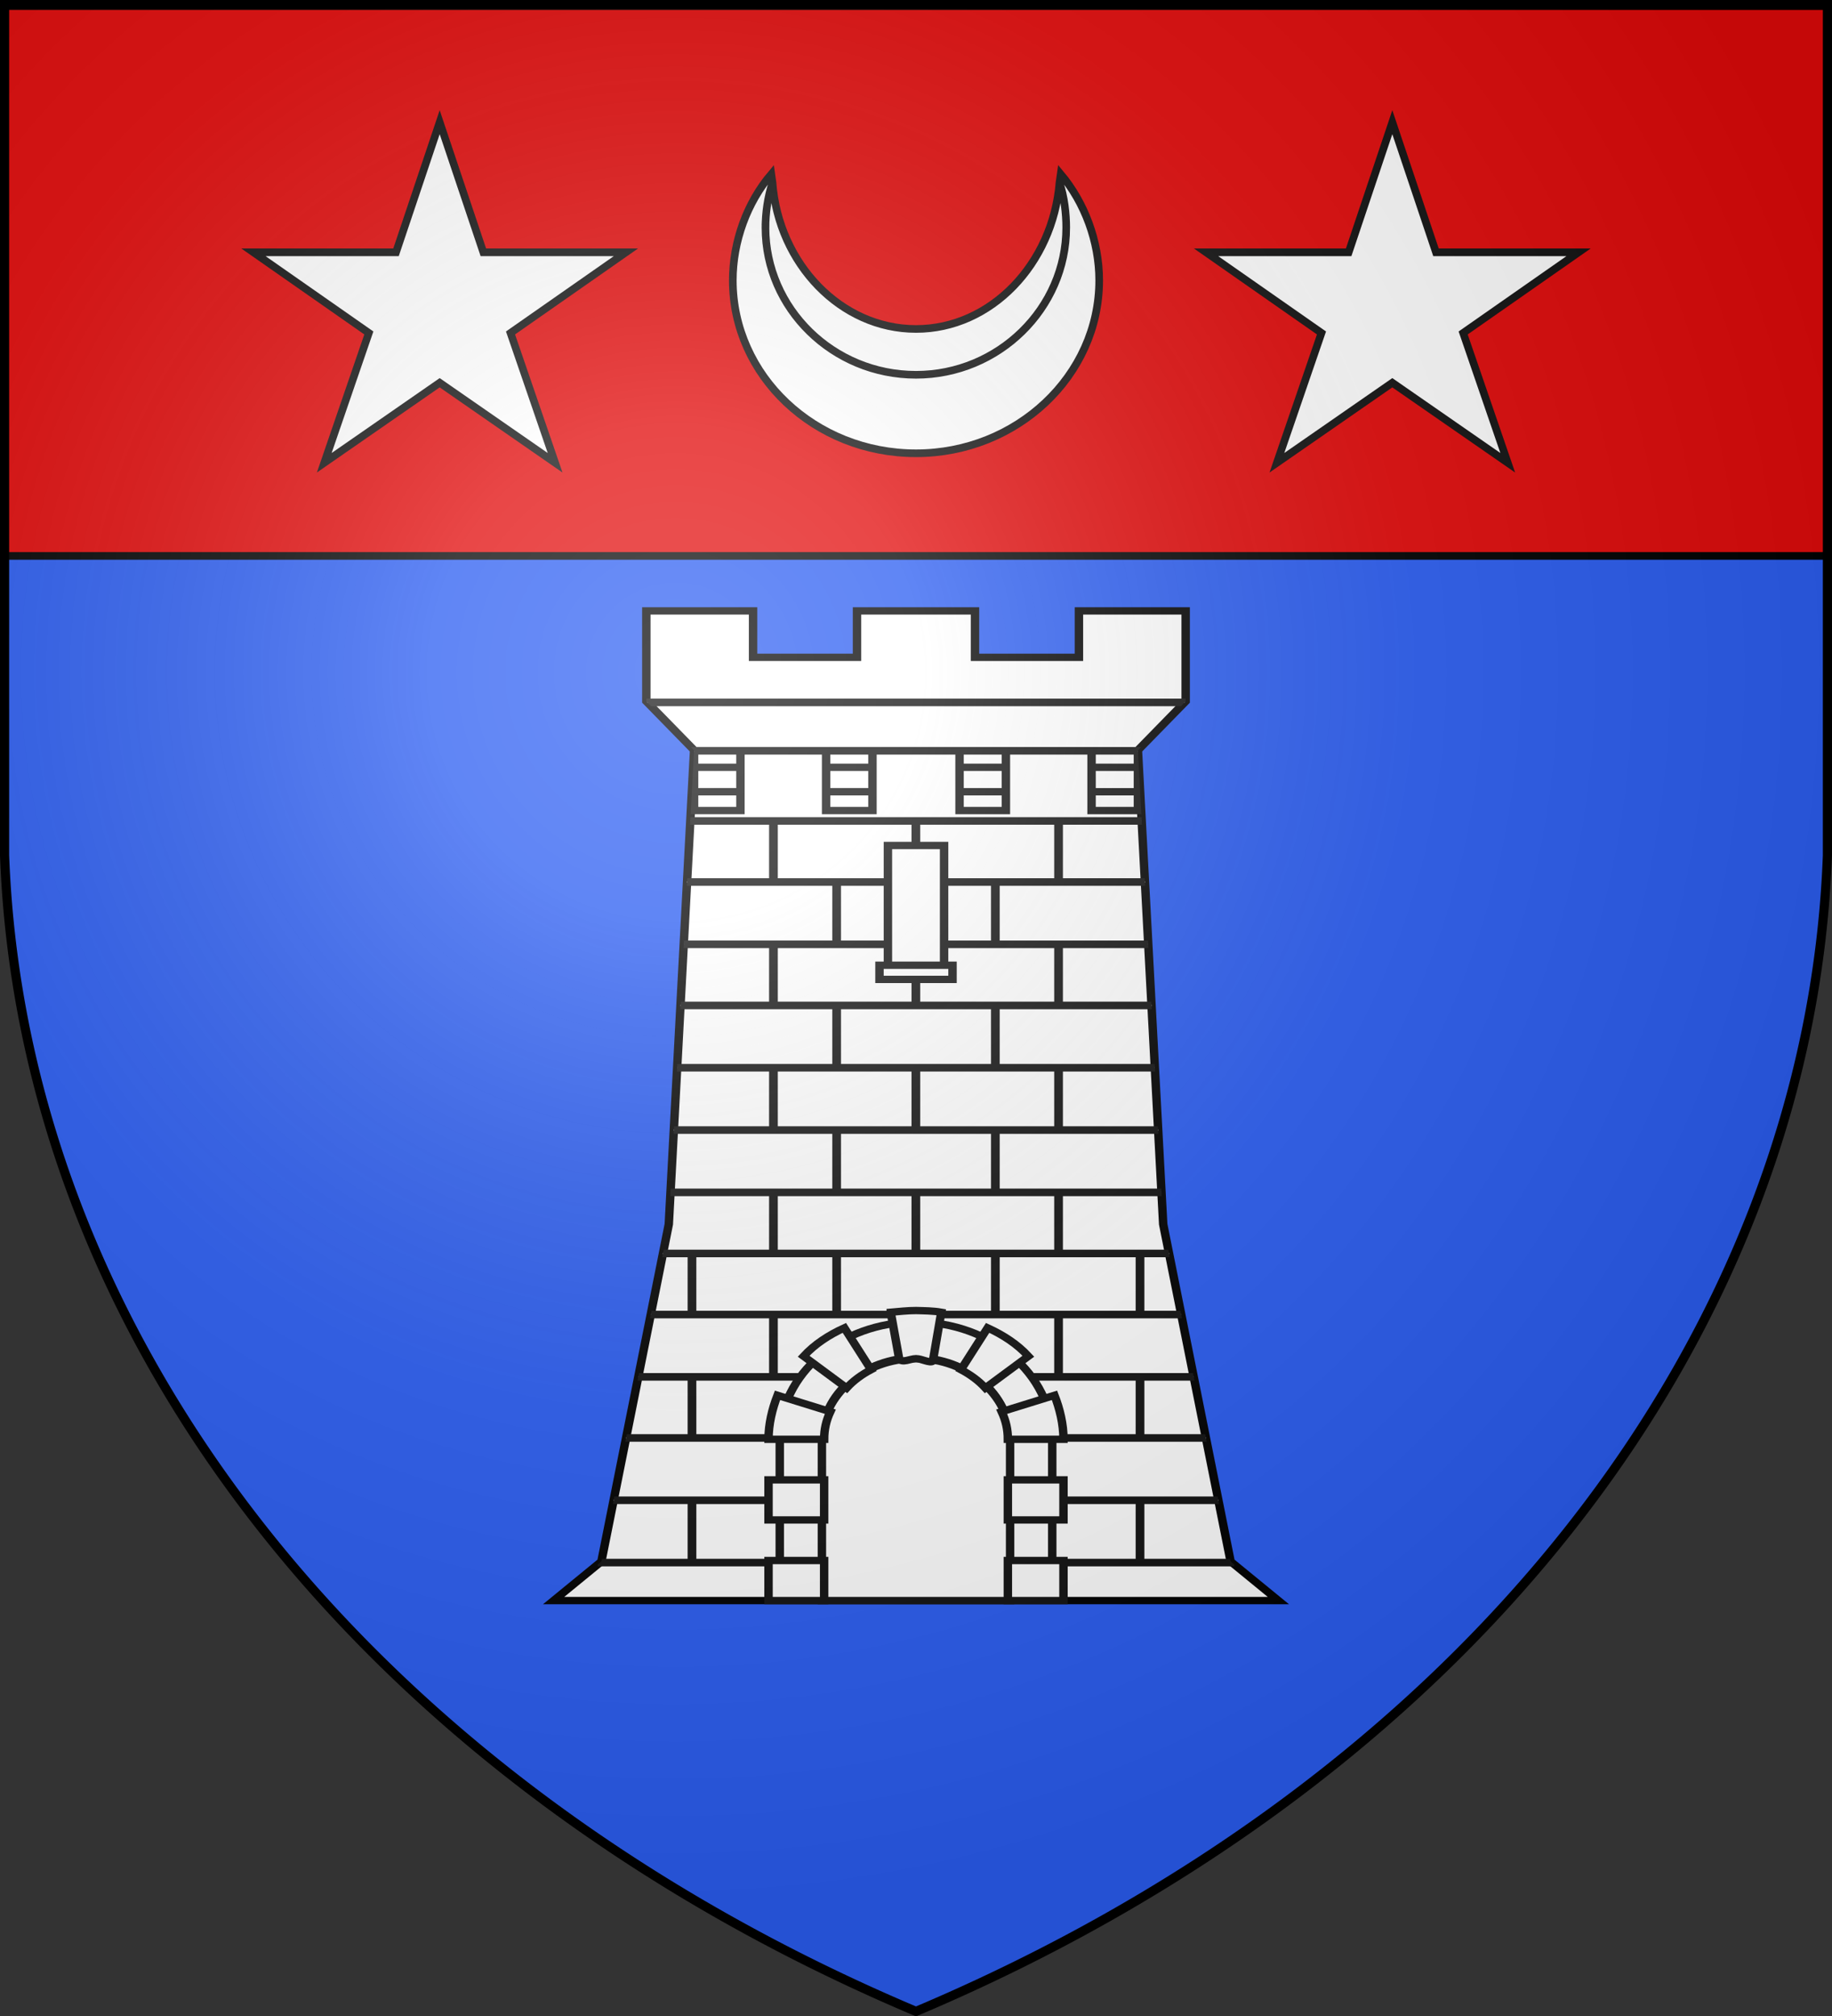
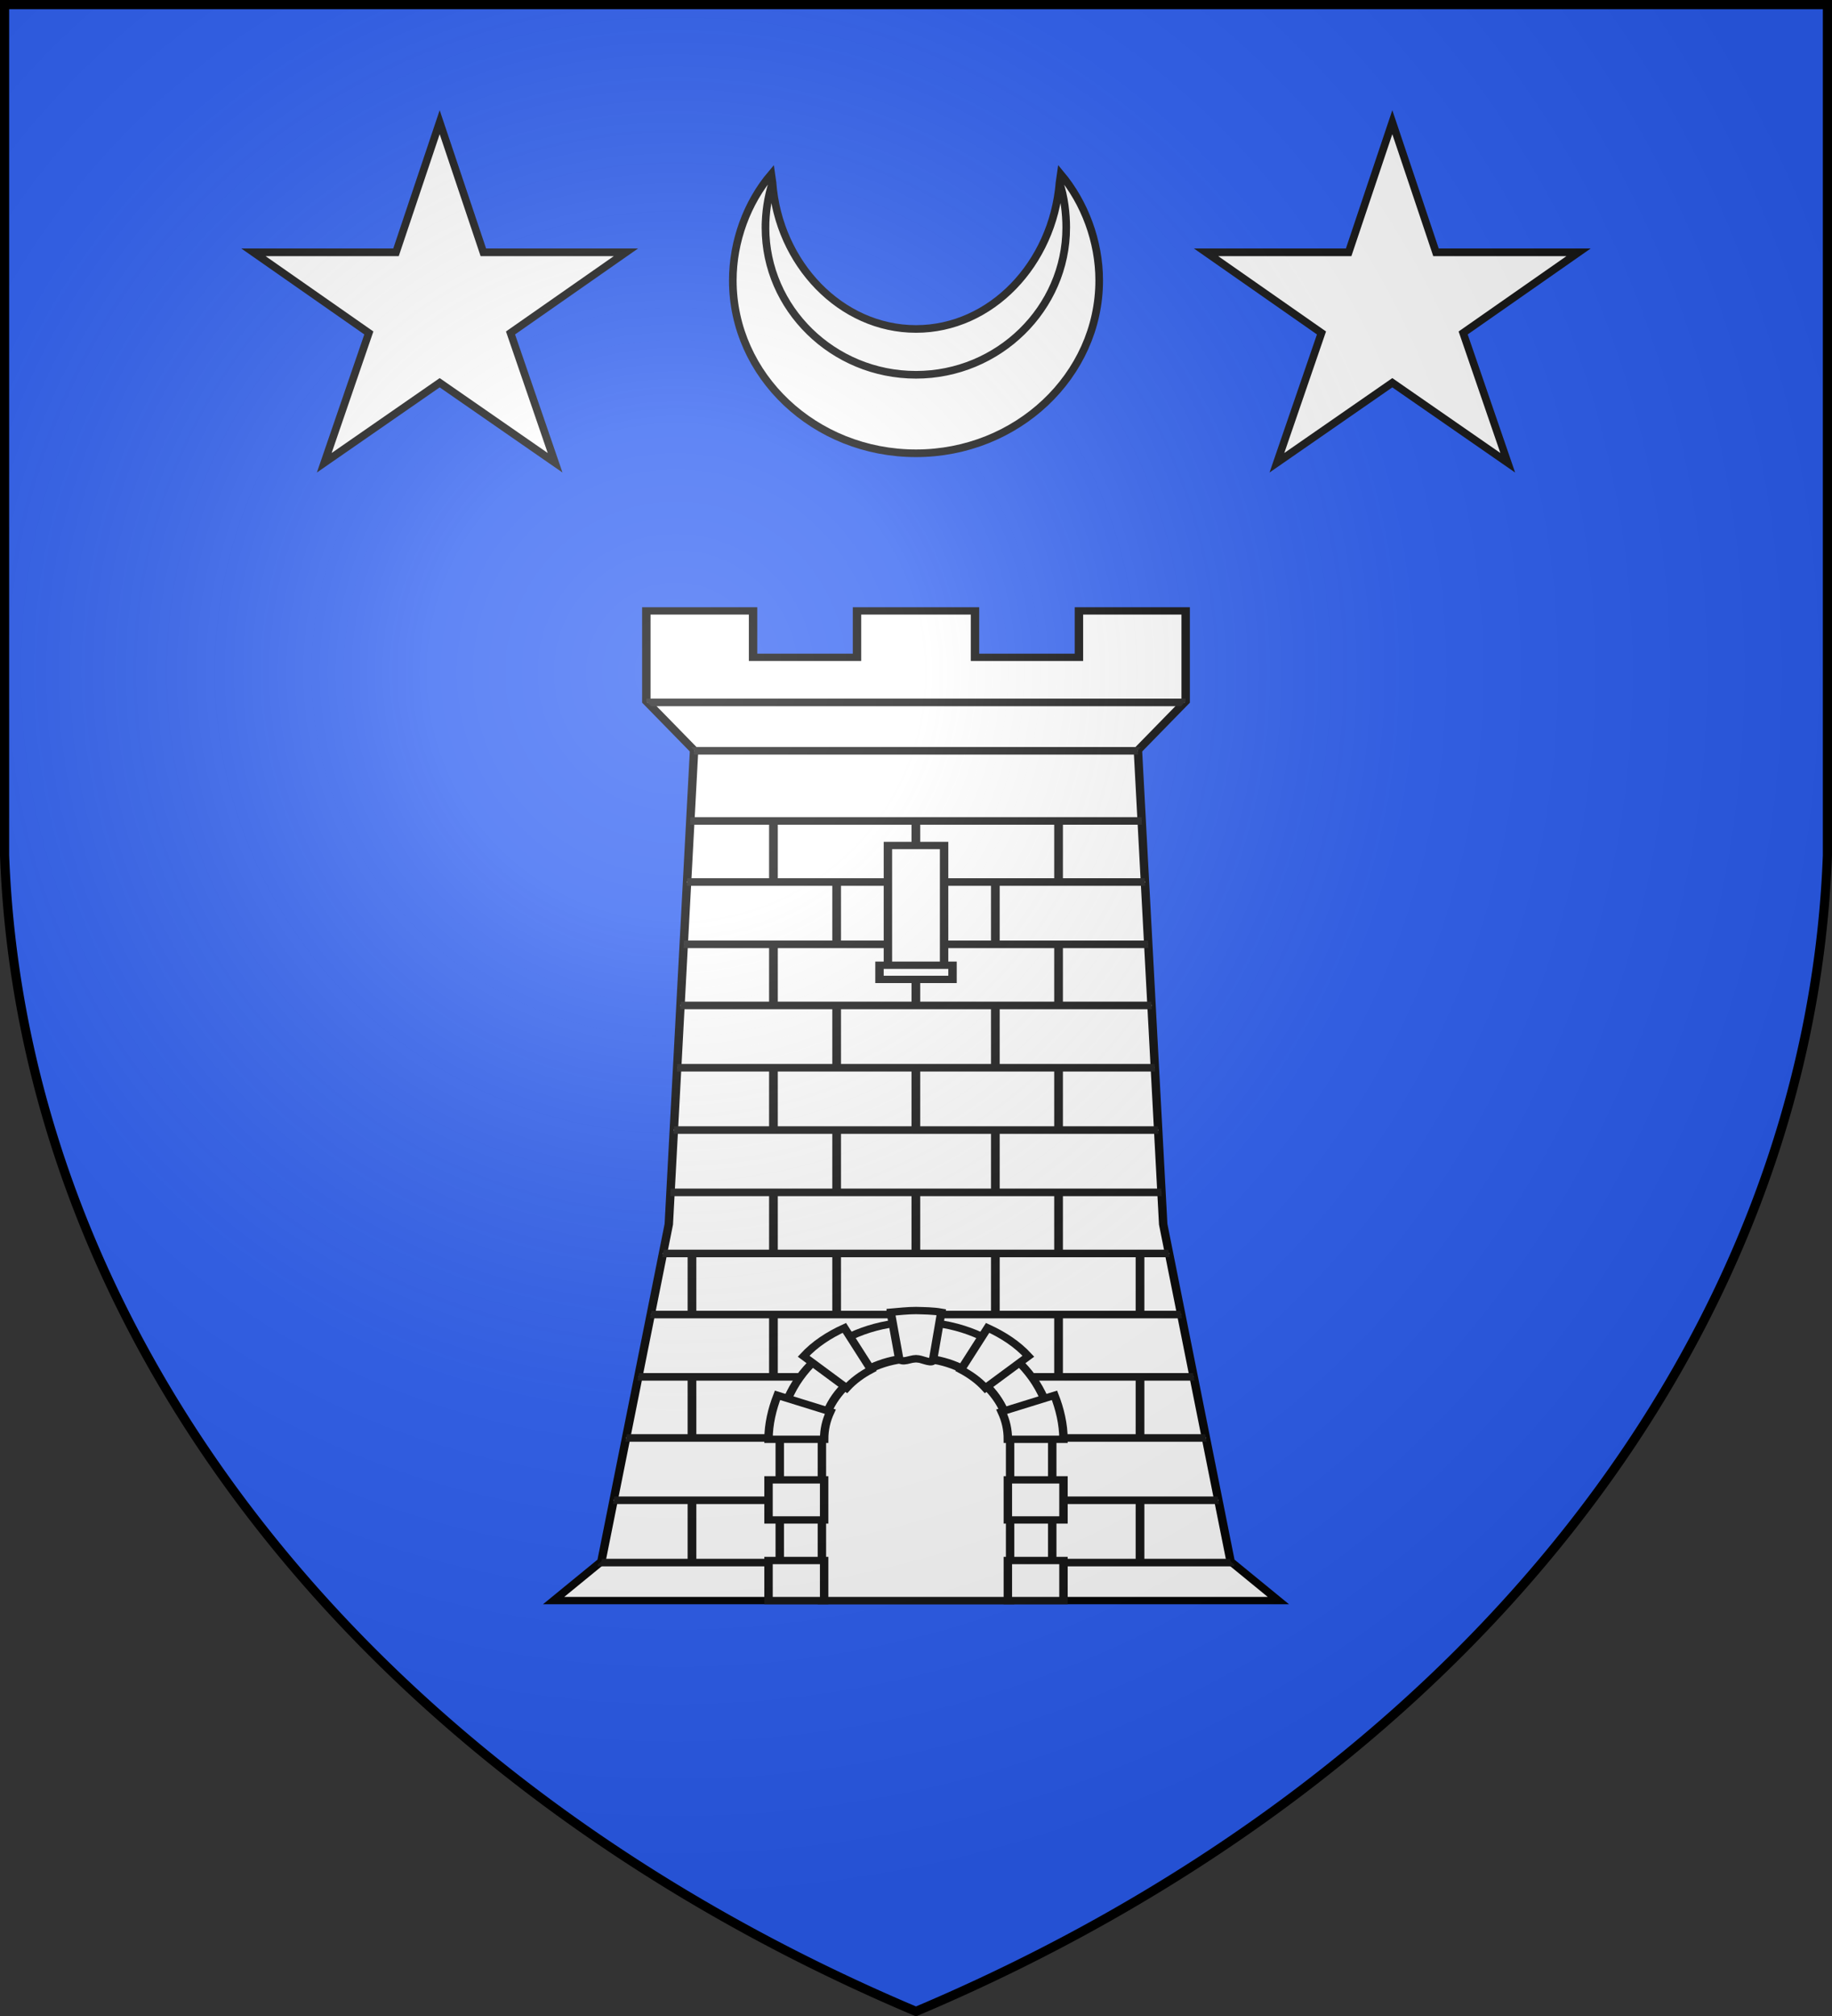
<svg xmlns="http://www.w3.org/2000/svg" xmlns:xlink="http://www.w3.org/1999/xlink" width="600" height="660" fill="#fff" stroke="#111" stroke-width="2.5">
  <rect width="100%" height="100%" fill="#333333" stroke="none" />
  <defs>
    <radialGradient id="o" cx="221" cy="226" r="300" gradientTransform="translate(-77 -85)scale(1.35)" gradientUnits="userSpaceOnUse">
      <stop offset="0" stop-color="#fff" stop-opacity=".31" />
      <stop offset=".2" stop-color="#fff" stop-opacity=".25" />
      <stop offset=".6" stop-color="#666" stop-opacity=".13" />
      <stop offset="1" stop-opacity=".13" />
    </radialGradient>
    <clipPath id="c">
      <path id="b" d="m396 112-17 20 9 194 24 138 17 16H171l17-16 24-138 9-194-17-20V75h38v19h37V75h42v19h37V75h38Z" />
    </clipPath>
  </defs>
  <g fill="#2b5df2">
    <path id="n" d="M1.5 1.5h597V280A570 445 0 0 1 300 658.5 570 445 0 0 1 1.5 280Z" />
  </g>
-   <path fill="#e20909" stroke="#000" d="M1 2h598v180H1z" />
  <path d="M250.7 74.5c0 26.5 22.1 48.2 49.3 48.2 27 0 49.2-21.7 49.2-48.2 0-4.5-.6-10-2.2-14.7-2.2 26.6-22.4 47.9-47 47.9s-45-21.3-47-47.9c-1.6 4.7-2.3 10.2-2.3 14.7Zm1.9-17.5c-7.9 9.3-12.6 22-12.6 34.8 0 31.2 26.8 56.6 60 56.6 33 0 60-25.4 60-56.6 0-12.8-4.8-25.5-12.6-34.8l-.4 2.8c1.6 4.7 2.2 10.2 2.2 14.7 0 26.5-22.2 48.2-49.2 48.2-27.2 0-49.3-21.7-49.3-48.2 0-4.5.7-10 2.3-14.7Z" />
  <path id="a" d="m144 40 14.3 42.6H205L167.2 109l14.6 42.5-37.8-26.2-37.8 26.2 14.6-42.5L83 82.6h46.7Z" />
  <use xlink:href="#a" transform="matrix(-1 0 0 1 600 0)" />
  <g stroke-width="3">
    <g transform="matrix(.92 0 0 .8 24 140)">
      <use xlink:href="#b" stroke="#000" />
      <g stroke-width="2.6" clip-path="url(#c)">
        <path id="d" d="M188 112.2h224v.5H188z" />
        <use xlink:href="#d" y="19.8" />
        <g id="e">
          <use xlink:href="#d" y="48.5" />
          <use xlink:href="#d" y="73.5" />
          <use xlink:href="#d" y="99" />
          <use xlink:href="#d" y="124" />
          <use xlink:href="#d" y="149.5" />
          <use xlink:href="#d" y="175" />
          <use xlink:href="#d" y="200.5" />
        </g>
        <use xlink:href="#e" y="177" />
        <g id="j">
          <g id="g">
            <path id="k" d="M249 162h.5v23h-.5z" />
            <path id="f" d="M271.5 187h.5v23h-.5z" />
            <use xlink:href="#f" x="-51.5" y="152" />
          </g>
          <use xlink:href="#g" y="50.5" />
          <use xlink:href="#g" y="101" />
          <use xlink:href="#g" y="152" />
          <use xlink:href="#g" y="202" />
-           <path id="i" stroke-width="3" d="M221 132.3v24.4h16.5v-24.4zm0 16.7h16zm0-10h16z" />
          <use xlink:href="#i" x="47" />
        </g>
        <use xlink:href="#j" x="-600" transform="scale(-1 1)" />
        <g id="l">
          <use xlink:href="#k" x="50.7" />
          <use xlink:href="#k" x="50.7" y="50.5" />
        </g>
        <use xlink:href="#l" y="101" />
      </g>
      <path d="M300 366c-26.8 0-48.5 21.3-48.5 47.6v66.1h15.1v-66.1c0-18.1 14.9-33 33.4-33 18.2 0 33.3 14.9 33.3 33v66.1h15.2v-66.1c0-26.3-21.8-47.6-48.5-47.6Z" />
      <path d="M300 381c-18.5 0-33.5 15-33.5 33v66h67v-66c0-18-15.2-33-33.5-33ZM290 171h20v51h-20z" />
      <path d="M287 220h26v5.8h-26zM291 362l3 19c1 2 4 0 6 0s5 2 6 1l3-20c-3-.6-6-.6-9-.7-3 0-6 .4-9 .7Z" />
      <path id="m" d="M247.5 430.6V447h19.8v-16.4zm3.2-34.6c-1.9 5.6-3.2 11.8-3.2 18h19.8c0-4 .7-7.6 2.2-11.3zm-3.2 67.6V480h19.8v-16.4zm27-95.2C269 371.3 264 375 260 380l15.3 13c2.4-3 5.4-5.5 8.7-7.5z" />
      <use xlink:href="#m" x="-600" transform="scale(-1 1)" />
    </g>
    <use xlink:href="#n" fill="url(#o)" stroke="#000" />
  </g>
</svg>